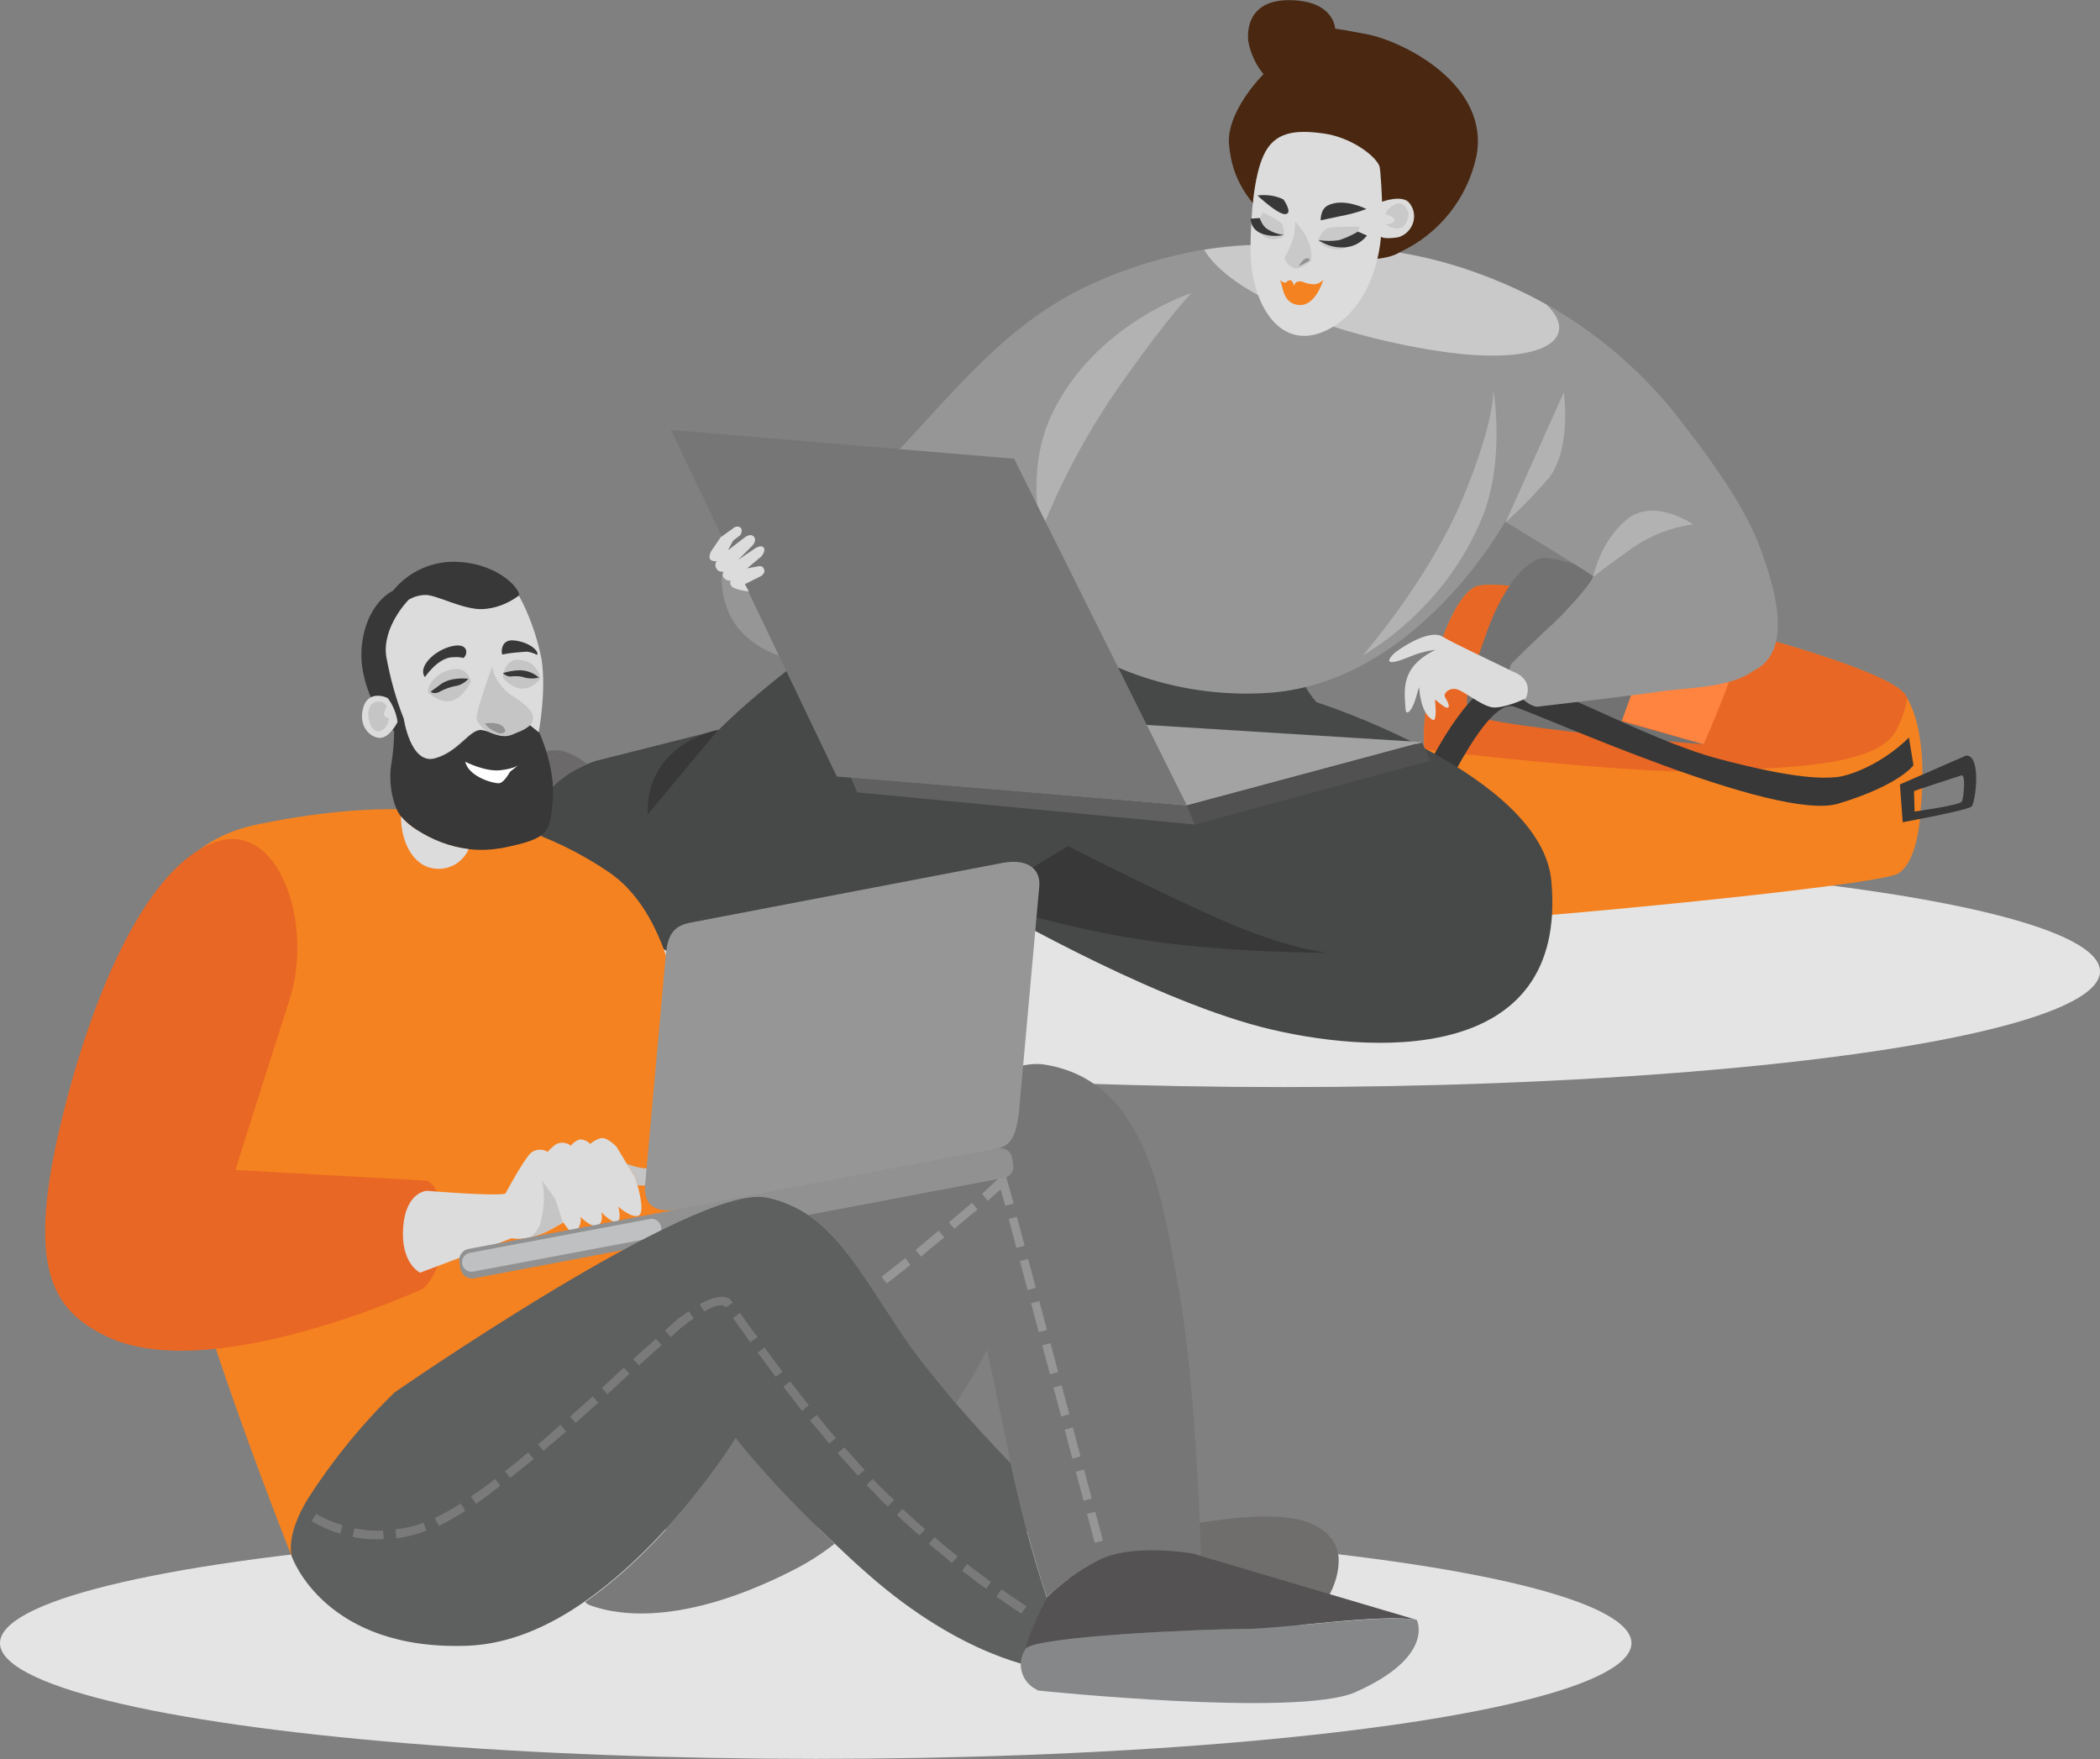
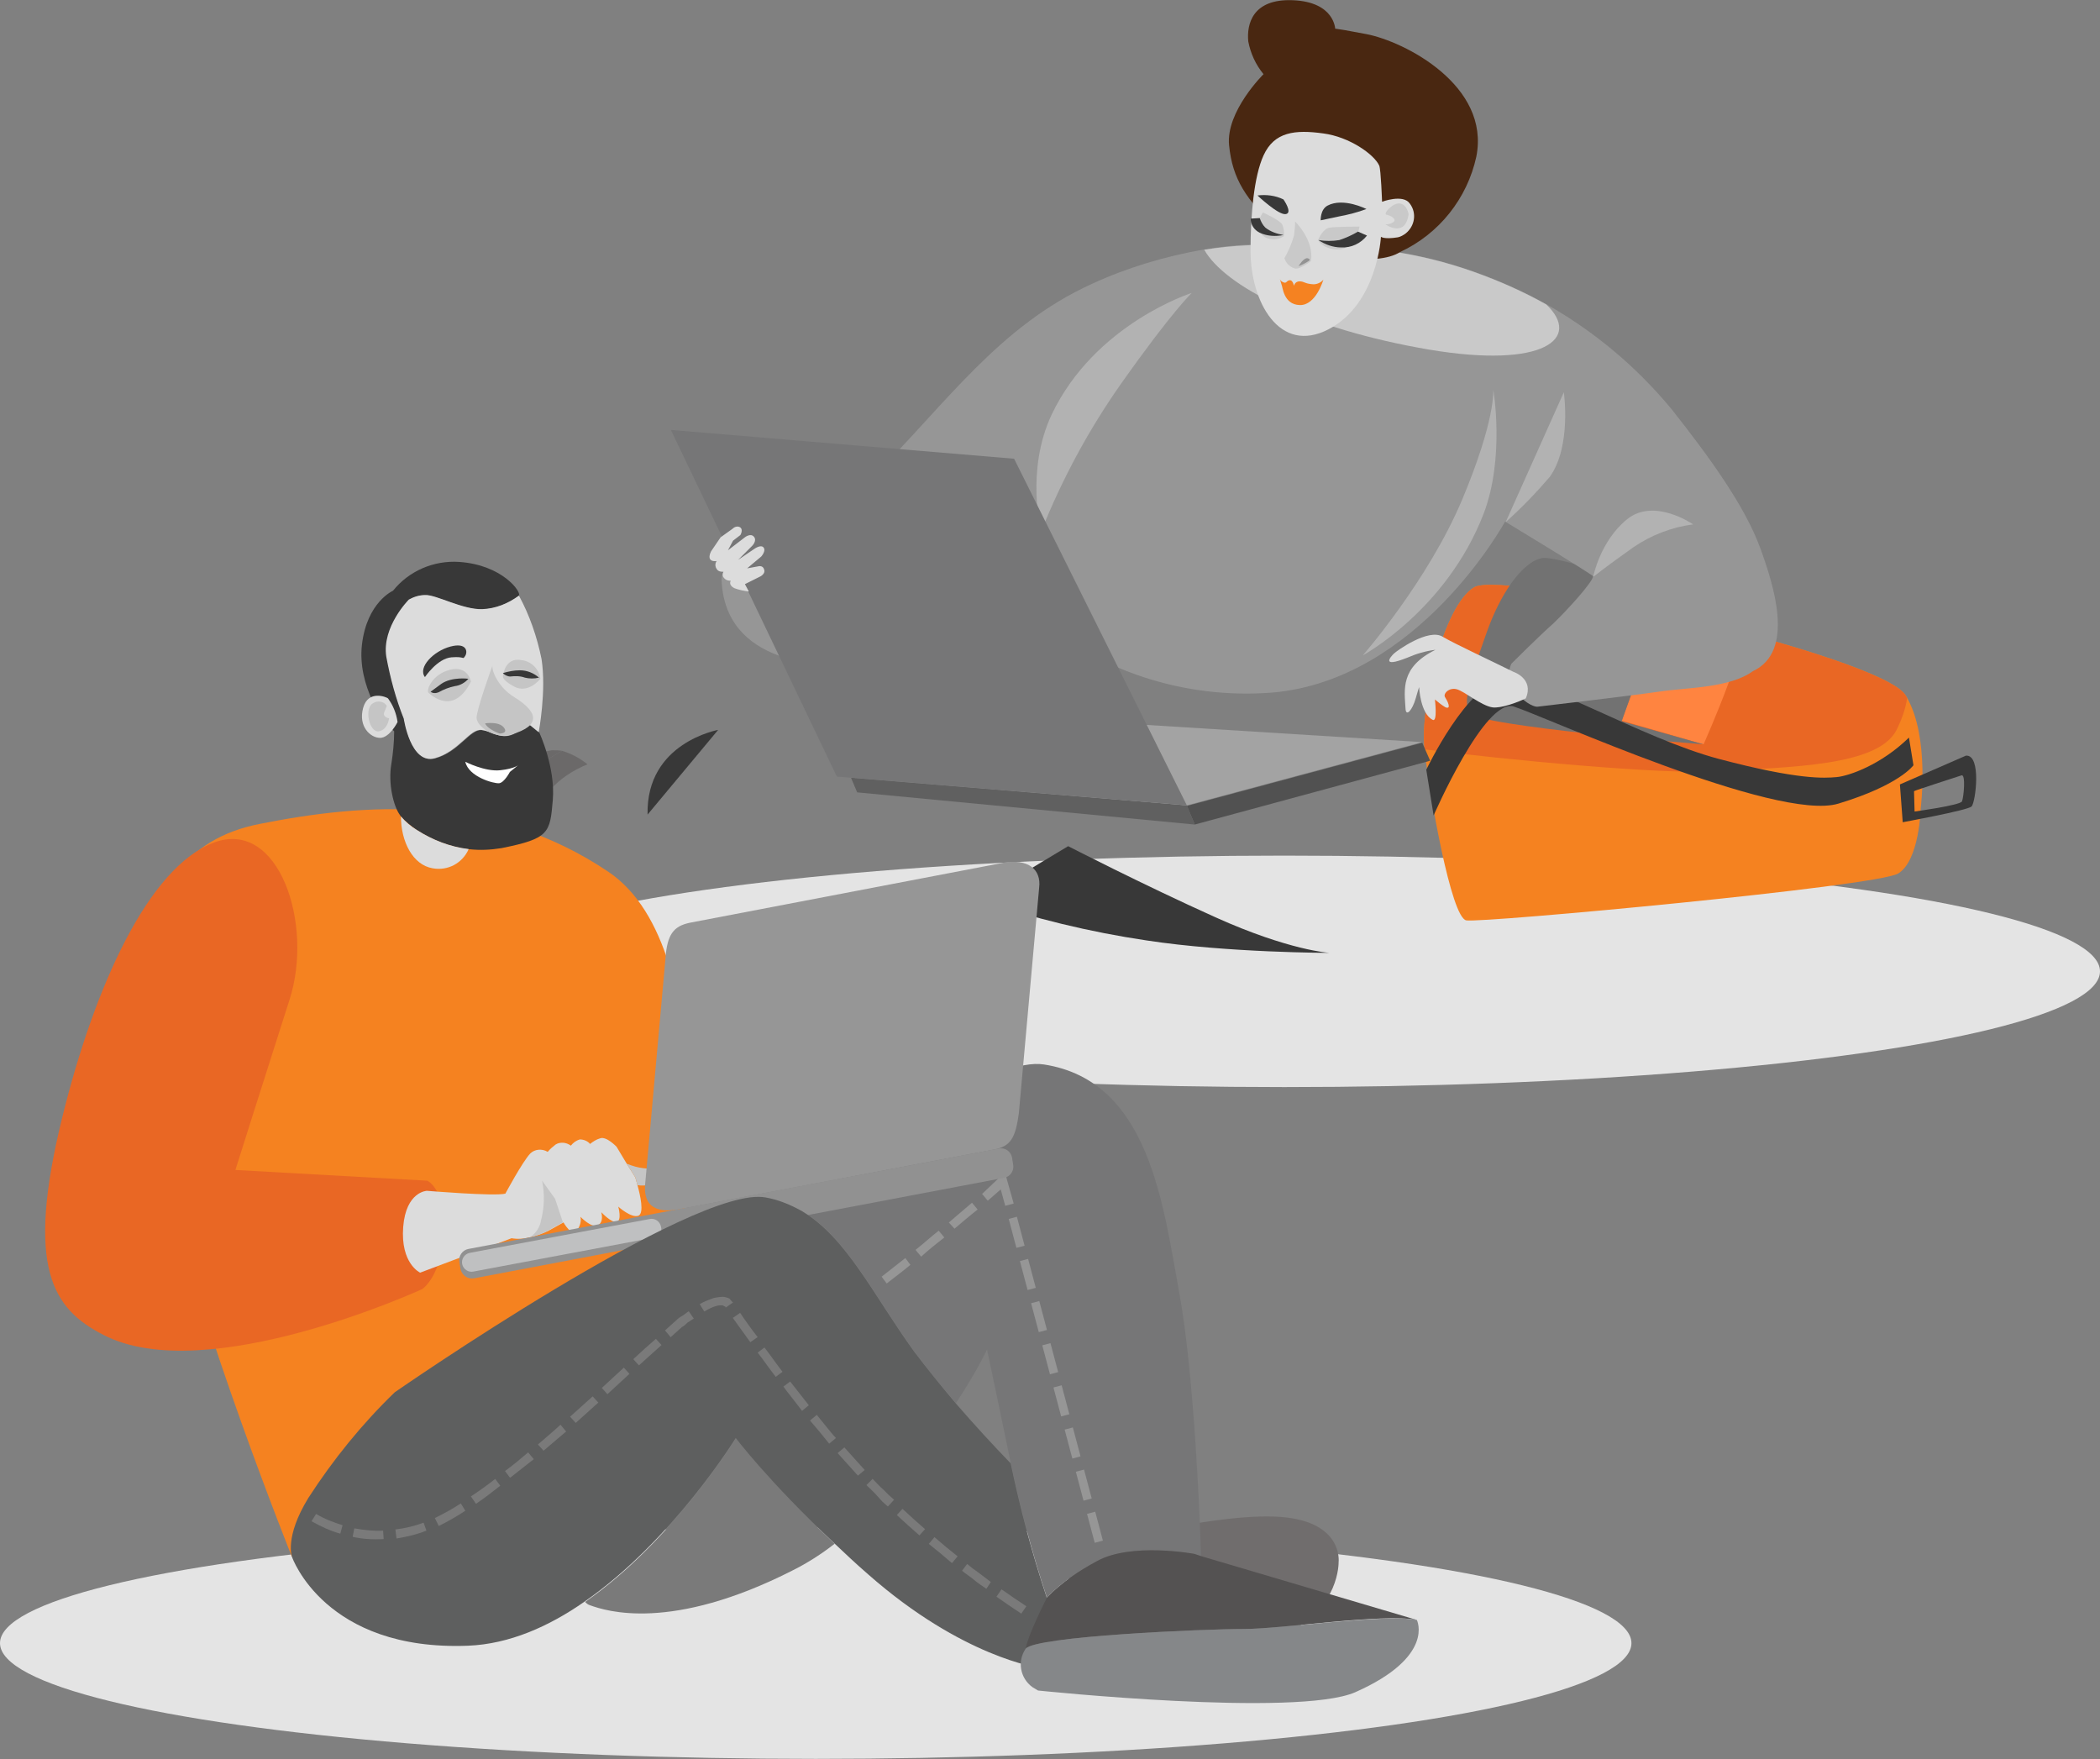
<svg xmlns="http://www.w3.org/2000/svg" version="1.1" id="Layer_1" x="0px" y="0px" viewBox="0 0 372 311.6" style="enable-background:new 0 0 372 311.6;" xml:space="preserve">
  <rect x="0" y="0" width="372" height="311.6" fill="#808080" stroke="none" />
  <style type="text/css">
	.st0{fill:#E4E4E4;}
	.st1{fill:#F58220;}
	.st2{fill:#E96724;}
	.st3{fill:#FF8440;}
	.st4{fill:#727272;}
	.st5{fill:#383838;}
	.st6{fill:#474848;}
	.st7{fill:#6B6969;}
	.st8{fill:#969696;}
	.st9{fill:#B2B2B2;}
	.st10{fill:#C9C9C9;}
	.st11{fill:#492711;}
	.st12{fill:#DCDCDC;}
	.st13{fill:#F58221;}
	.st14{fill:#939393;}
	.st15{fill:#515151;}
	.st16{fill:#606060;}
	.st17{fill:#A3A3A3;}
	.st18{fill:#767677;}
	.st19{fill:#706D6D;}
	.st20{fill:#C5C5C5;}
	.st21{fill:#7A7A7A;}
	.st22{fill:#919191;}
	.st23{fill:#BFC0C1;}
	.st24{fill:#5E5F5F;}
	.st25{fill:#545252;}
	.st26{fill:#858789;}
	.st27{fill:#FFFFFF;}
</style>
  <g transform="translate(-876 -654.436)">
    <ellipse class="st0" cx="1020.5" cy="945.5" rx="144.5" ry="20.5" />
    <ellipse class="st0" cx="1103.5" cy="826.5" rx="144.5" ry="20.5" />
    <g transform="translate(3611.023 171.775)">
      <g transform="translate(-2482.781 581.516)">
        <g transform="translate(0 4.78)">
          <path class="st1" d="M7.5,59.4c-2.7-0.5-6.5-22.4-7.4-30.2c0-0.1,0-0.1,0-0.2C-0.7,21.3,3.5,3.6,8.9,0.4s71.9,12.1,76.4,19.1      c0.1,0.2,0.2,0.3,0.3,0.5c4,7.1,2.4,19.5,2.4,19.5s-0.2,9.3-4,11.6S10.2,59.9,7.5,59.4z" />
          <path class="st2" d="M0.1,29.1c0-0.1,0-0.1,0-0.2C-0.7,21.3,3.5,3.6,8.9,0.4s71.9,12.1,76.4,19.1c0.1,0.2,0.2,0.3,0.3,0.5      c-0.3,2-1,3.9-1.9,5.7C80.4,32.1,65,32.2,52,33C42.1,33.6,14,30.9,0.1,29.1z" />
        </g>
        <g transform="translate(7.631 0)">
          <path class="st3" d="M41.9,33l-14.5-4.2l8.1-22.6l1-2.8c0,0,10.2,3.5,12.4,6.3S41.9,33,41.9,33z" />
          <path class="st4" d="M0.4,27.4c-1.3-2.4,0.6-7.1,3-14S9.7,0.7,13.3,0c2.3-0.4,14.1,3.5,22.2,6.3l-8.1,22.6L41.9,33      C41.9,33,1.7,29.8,0.4,27.4z" />
        </g>
        <g transform="translate(0.413 21.498)">
          <path class="st5" d="M96.6,22.5c0.7-0.7,1.8-9.2-1-9l-11.7,5.1l0.5,6.7C84.3,25.3,95.9,23.2,96.6,22.5z M94.8,17      c0.8-0.3,0.4,3.9,0.1,4.6s-8.4,1.8-8.4,1.8l-0.1-3.6C86.4,19.7,93.9,17.3,94.8,17L94.8,17z" />
          <path class="st5" d="M85.5,10.3l0.8,4.9c0,0-2.4,3.5-13.3,6.8S20.6,6.4,15.5,4.8S1.3,24.1,1.3,24.1L0,16C0,16,7.3,0.6,13.8,0      s24.1,10.4,38.1,14.1s18.6,3.4,20.8,3.2S80.6,15.1,85.5,10.3z" />
        </g>
      </g>
      <g transform="translate(-2639.708 579.351)">
-         <path class="st6" d="M2.6,54c0.2,0.1,0.3,0.3,0.5,0.4c0,0,16.2,21,34.1,22.2s40.9-13.9,40.9-13.9s28.9,17,49.9,22.5     c18.9,4.9,54.5,7.2,51.5-25.8c-1.7-19-41.6-31.7-41.6-31.7c-1.9-2.1-3.1-4.7-3.7-7.5c-3-12.3-16.8-15.9-16.8-15.9     C77.7-14.1,32,32.6,32,32.6l-21.8,5.5c0,0-0.6,0.2-1.4,0.5c-2.1,0.8-5.9,2.8-7.7,6C-0.8,47.7-0.2,51.7,2.6,54z" />
        <path class="st5" d="M93.9,53.2c0,0,13,6.7,26.1,12.6s20.2,6.3,20.2,6.3s-18,0-32.4-2.2c-10.1-1.5-20-3.9-29.7-7.2L93.9,53.2z" />
        <path class="st5" d="M19.4,47.6l12.5-15C32,32.6,19.1,34.8,19.4,47.6z" />
      </g>
      <g transform="translate(-2659.457 615.559)">
        <path class="st7" d="M28.5,2.5c-2.5,1-4.8,2.5-6.6,4.5l0,0c-2.7,1.3-5,3.2-6.7,5.6c-3,4.5-3.5,8.6-2,10.8     c-2.3,1.5-4.8,2.7-7.3,3.8c-0.9,0.3-1.8,0.5-2.7,0.4c-0.3-0.4-0.6-0.9-0.7-1.4c-0.5-3.5-0.5-5.7,3.3-12.2     C8.9,9.1,19.3,2.8,24,0.1C25.6,0.6,27.2,1.4,28.5,2.5z" />
-         <path class="st7" d="M22.4,17.8c-3.1,1.9-6.3,4-9.1,5.6c-1.4-2.2-1-6.4,2-10.8c1.7-2.4,4-4.3,6.7-5.6c-0.4,0.5-0.8,1-1.1,1.5     C18.9,11.5,19.6,15.5,22.4,17.8z" />
        <path class="st7" d="M24,0.1C19.3,2.8,8.9,9.1,5.9,14.1c-3.8,6.5-3.8,8.7-3.3,12.2c0.1,0.5,0.3,1,0.7,1.4     c-2.8-0.2-4.4-2.8-2.2-10C4,8.3,17.1,0.7,22.2,0C22.8,0,23.4,0,24,0.1z" />
      </g>
      <g transform="translate(-2607.208 526.049)">
        <path class="st8" d="M0,59.3c0.6,14.7,16.8,16.2,29.3,15c10.6-1,25.5-9.1,25.5-9.1c11.8,10.3,27.2,15.3,42.7,14.1     c26-2.2,41.3-30.3,41.3-30.3s15.2,9.2,15.6,9.7c-0.2,1.2-4.8,6.2-7,8.3c-2.5,2.2-7.5,7.2-7.5,7.2c-0.9,2.1-0.3,4.4,1.5,5.8     c2,1.9,3.1,1.8,3.1,1.8s15.5-1.8,21.8-2.7c4.7-0.7,12.3-0.6,16.4-3.6c7.5-3.5,3.7-15.2,1.3-21.8c-2.7-7.4-8.9-16-15.7-24.6     c-6.2-7.5-13.7-13.8-22.2-18.6c-4.1-2.3-8.4-4.2-12.9-5.8c-9.6-3.4-19.9-4.9-30.1-4.3c0,0-6.9-1.4-17.6,0.4     C78.6,2,71.9,4,65.6,6.9C49.1,14.4,39.8,28.1,26.9,41C19.2,48.7-0.2,53.7,0,59.3z" />
        <g transform="translate(55.805 8.498)">
          <path class="st9" d="M27.5,0c0,0-3.5,3.3-12.4,15.9C9.3,24.1,4.5,33,0.8,42.3c0,0-2.8-10.9,1.9-20.8C10.4,5.4,27.5,0,27.5,0z" />
          <path class="st9" d="M80.9,17.1c0,0,0.5,5.2-5.5,19.5S57.8,64.2,57.8,64.2s14.8-8,21.4-25.1C83,29.1,80.9,17.1,80.9,17.1z" />
          <path class="st9" d="M116.3,41c-3.8,0.5-7.4,1.9-10.5,4c-4.8,3.4-7.2,5.3-7.2,5.3s1.2-6.3,6-10.2S116.3,41,116.3,41z" />
          <path class="st9" d="M93.4,17.6c0,0,1.4,9.6-2.5,15c-2.4,2.8-5,5.5-7.8,8L93.4,17.6z" />
        </g>
      </g>
      <path class="st10" d="M-2521.7,526.9c3.6,6.4,18.1,14,39.9,17.7c20.3,3.4,27-2,20.7-8c-4.1-2.3-8.4-4.2-12.9-5.8    c-9.6-3.4-19.9-4.9-30.1-4.3C-2504,526.6-2511,525.2-2521.7,526.9z" />
      <path class="st11" d="M-2487,527.3c6.9-3.2,11.9-9.5,13.5-16.9c2.5-12.6-12.7-20.4-19.5-21.7s-5.5-0.9-5.5-0.9s-0.1-4.8-7.5-5.1    c-7.2-0.3-8.2,4.3-7.9,7.3c0.4,2.1,1.3,4.1,2.7,5.8c0,0-6.7,6.6-6.1,12.6c0.6,6,3,9.6,8.6,14.9S-2490.9,529.9-2487,527.3z" />
      <path class="st12" d="M-2490.2,518.4c0,0,3.7-1.4,4.9,0.3c1.3,1.7,0.9,4-0.7,5.3c-0.4,0.3-0.9,0.6-1.4,0.7c-2.5,0.4-3-0.1-3-0.1    s-0.6,11.9-9.3,16.4s-13.8-4.9-13.8-13.9c0-6.3,0.6-13.2,2.3-16.9c1.9-4.2,5.6-4.6,10.6-3.9c4.6,0.6,9,3.7,9.9,5.7    C-2490.4,512.7-2490.2,518.4-2490.2,518.4z" />
      <path class="st13" d="M-2500.6,532.2c-0.5,0.6-1.3,0.9-2,0.8c-1.3-0.1-1.4-0.5-2.2-0.5c-0.5,0-0.9,0.3-1,0.8c0,0-0.2-1-0.7-1    c-0.6,0-0.6,0.6-1.1,0.4c-0.3-0.1-0.6-0.3-0.7-0.6c0.1,0.3,0.2,0.7,0.3,1c0.2,0.3,0.3,3.5,3.2,3.6S-2500.6,532.2-2500.6,532.2z" />
      <path class="st10" d="M-2502.8,528.9c0,0-2,1.6-2.9,1.3c-0.9-0.3-1.5-0.9-1.8-1.8c0.7-1.2,1.3-2.6,1.7-4c0.1-0.8,0.2-1.7,0.2-2.5    C-2505.6,521.9-2502.2,525.2-2502.8,528.9z" />
      <path class="st10" d="M-2494.2,522.8c0,0-4.3,0-5.4,0.2c-1,0.2-1.9,1.9-1.9,2.2s1.4,1.9,4,1.6    C-2494.7,526.4-2494.2,522.8-2494.2,522.8z" />
      <path class="st10" d="M-2511.3,520.3c0,0,2.9,1.3,3.4,2.1c0.3,0.7,0.4,1.4,0.3,2.1c-1,0.7-2.3,0.7-3.3,0.2    C-2513.4,523.1-2511.3,520.3-2511.3,520.3z" />
      <path class="st10" d="M-2485.5,520.6c0,0-0.3-1.8-1.6-1.9s-3,1.9-2.3,2s1.9,0.8,1.2,1.3c-0.4,0.3-0.9,0.4-1.4,0.4    C-2489.6,522.4-2486.1,524.9-2485.5,520.6z" />
      <path class="st14" d="M-2505,529.8c0,0,0.9-1.5,1.6-1.4c0.7,0.2,0.2,0.5,0.2,0.5C-2503.8,529.3-2504.4,529.6-2505,529.8z" />
      <g transform="translate(-2513.469 517.188)">
        <path class="st5" d="M20.5,2.5c-1.6,0.6-3.2,1-4.8,1.3l-3.3,0.7c0,0-0.1-1.9,1.2-2.6C16.4,0.4,20.5,2.5,20.5,2.5z" />
        <path class="st5" d="M5.8,0.8c0,0,1.7,2.4,0.4,2.6s-5-3.3-5-3.3C2.7-0.1,4.4,0.1,5.8,0.8z" />
        <path class="st5" d="M20.6,7.2L19,6.5c-1,0.6-2.1,1.1-3.3,1.5C14.5,8.2,13.2,8.2,12,8c1.2,0.8,2.6,1.3,4,1.3     C17.8,9.4,19.5,8.6,20.6,7.2z" />
        <path class="st5" d="M5.8,7.1C4.6,6.9,3.5,6.5,2.6,5.8c-0.5-0.5-0.8-1.1-1-1.7L0,4.2c0,1.1,0.6,2,1.6,2.5     C2.9,7.3,4.4,7.4,5.8,7.1z" />
      </g>
      <g transform="translate(-2616.181 558.82)">
        <path class="st15" d="M134.5,58.6L92.8,69.9l-1.4-3.3l41.7-11.2L134.5,58.6z" />
        <path class="st16" d="M92.8,69.9L33,64.2l-1.1-2.6l59.5,4.9L92.8,69.9z" />
        <path class="st17" d="M31.8,61.5l43.6-9.8l57.7,3.6L91.4,66.5L31.8,61.5z" />
        <path class="st18" d="M91.4,66.5l-62-5.1L0,0l60.8,5.1L91.4,66.5z" />
      </g>
      <g transform="translate(-2609.37 575.937)">
        <path class="st12" d="M0.3,4.4L2,1.9l2.1-1.5C4.5,0,5-0.1,5.4,0.1c0.7,0.4,0.1,1.4,0.1,1.4l-1.3,1L3.3,4.2l3-2.3     c0,0,1-0.8,1.6-0.1S7.6,3.4,7.6,3.4L5.1,5.9L7.9,4c0,0,1.2-0.9,1.7-0.3S9.2,5.3,9.2,5.3L6.7,7.4l2.2-0.4c0.4,0,0.7,0.2,0.8,0.6     C10,8.3,9.1,8.8,9.1,8.8l-2.8,1.4L7,11.5c-0.9-0.1-1.8-0.3-2.6-0.6c-1.1-0.6-0.6-1.3-0.6-1.3c-0.4,0-0.9-0.1-1.2-0.5     C2.3,8.8,2.3,8.4,2.5,8c0,0-0.9,0.1-1.2-0.5c-0.3-0.4-0.3-1,0-1.4C1.4,6.1-0.7,6.5,0.3,4.4z" />
        <g transform="translate(120.432 19.129)">
          <path class="st12" d="M4.7,11.3c0.3-1.1,0.6-2,0.6-2s0.2,4.7,2.4,5.8c0.9,0.5,0.4-3.6,0.4-3.6c0.6,0.5,1.2,1,1.9,1.4      c1.1,0.4,0.3-1.2-0.1-1.8s0.7-1.8,2.1-1.4s4.3,2.9,6.3,3.2c1.5,0.2,4.5-0.9,5.9-1.6C25.7,7.8,22,6.6,22,6.6      C18.6,4.9,11.5,1.6,9.5,0.4C7-1.2,1.3,2.9,0.8,3.4S-1.6,6,3.2,4.1c1.6-0.7,3.3-1.2,5-1.4C1.9,5.8,2.7,9.8,2.9,13.2      C3,14.6,4.1,13.4,4.7,11.3z" />
          <g transform="translate(5.327 4.814)">
            <path class="st12" d="M4.7,2.5L4.7,2.5C4,2.9,3.5,3.5,3.1,4.2C2.8,4.9,2.6,5.7,2.7,6.5C2.1,6,1.8,5.1,2.1,4.4       C2.6,3.2,4.7,2.5,4.7,2.5z" />
            <path class="st12" d="M0,4.5c0.3-1.2,0.9-2.3,1.8-3.1c0.6-0.5,1.2-1,1.9-1.4c-1.1,0.2-2.2,0.7-3,1.5C0.1,2.4-0.1,3.4,0,4.5z" />
          </g>
        </g>
      </g>
      <g transform="translate(-2727.024 626.009)">
        <path class="st1" d="M112.6,78.2c0,0,7.8-53.2-12.8-67.1S56.6-1.1,38,2.6C11,7.9,16.4,40.9,21.7,65.8c5.3,24.9,22,66.6,22,66.6     S107.8,113.7,112.6,78.2z" />
        <path class="st2" d="M70.6,74.8C70.3,82.7,66.8,85,66.8,85s-38.3,17.6-56.5,8.1C1.3,88.5-3.5,81.2,3,54.7     C8.8,31.1,18.4,10.2,29.9,5.9s17.7,14.4,13.4,27.8c-4.3,13.4-9.6,30.2-9.6,30.2l34,1.9C67.7,65.8,70.9,67.2,70.6,74.8z" />
      </g>
      <path class="st19" d="M-2497.9,759.4c0,0,1-7.7-11.5-8.1s-35.3,5.9-35.3,5.9l-3.4,17.6c0,0,28.9,2.8,41.1-2.9    C-2497.7,767.5-2497.9,759.4-2497.9,759.4z" />
      <path class="st12" d="M-2622.1,692.6c-0.2-0.8-0.4-1.4-0.4-1.4l-1.5-2.4l-1.8-3c0,0-1.8-1.9-2.9-1.5c-0.7,0.2-1.3,0.6-1.8,1    c-0.4-0.5-1.1-0.8-1.8-0.8c-0.7,0.2-1.2,0.6-1.6,1.1c-0.8-0.6-1.9-0.7-2.7-0.2c-0.5,0.4-1,0.8-1.4,1.3c-1-0.6-2.3-0.5-3.1,0.3    c-1.4,1.5-4.4,7.1-4.4,7.1c-1.9,0.5-13.9-0.5-13.9-0.5s-3.7,0.1-4.2,6.4c-0.5,6.5,3,8.1,3,8.1l16.2-6.1c1.1,0.2,2.3,0.1,3.4-0.2    c1.1-0.3,2.1-0.6,3.1-1.1c2.5-1.4,2.7-1.5,2.7-1.5l0,0c0,0,1.5,2.7,2.4,1.4c0.5-0.7,0.8-1.6,0.6-2.4c0,0,2,2.1,3.1,1.5    c1.1-0.6,0.6-2.2,0.6-2.3c0.1,0.1,1.8,1.9,2.7,1.7c1-0.2,0.3-2.7,0.3-2.7s2.3,2.1,3.6,1.6    C-2620.9,697.5-2621.6,694.4-2622.1,692.6z" />
      <path class="st20" d="M-2635.3,699.2L-2635.3,699.2c0,0-0.3,0.1-2.7,1.5c-1,0.5-2,0.9-3.1,1.1c1-0.7,1.7-1.7,1.9-2.9    c0.6-2.3,0.7-4.7,0.2-7.1l2.3,3.2L-2635.3,699.2z" />
      <path class="st20" d="M-2617.1,690.2c0.1,0.6-1.5,1.9-2.8,2.3c-0.7,0.2-1.5,0.2-2.2,0.1c-0.2-0.8-0.4-1.4-0.4-1.4l-1.5-2.4    c1,0.4,2,0.7,3,0.8C-2619.3,689.8-2617.2,689.6-2617.1,690.2z" />
      <g transform="translate(-2631.479 671.123)">
        <path class="st21" d="M44.3,85c-2.3,1.8-4.8,3.4-7.4,4.7c-21.6,11-33.1,7.2-35.9,6.2c-0.4-0.1-0.7-0.4-0.9-0.6     c15.6-10.8,26.8-29.1,26.8-29.1S32.5,73.8,44.3,85z" />
        <path class="st18" d="M109.2,87.2l-1.2-0.4c0,0-11.2-2.1-17.3,1.3c-0.9,0.5-1.7,1-2.4,1.4c-2.3,1.4-4.5,3.1-6.4,5     c-2.6-7.8-4.7-15.8-6.4-23.8c-1.5-7.4-4.2-20.1-4.2-20.1c-1.6,3.3-3.5,6.4-5.5,9.5c-2.7-3.2-5.3-6.3-7.4-9.2     C51.1,40.8,46.5,30.8,38.5,26C55.7,11.1,73.2-1.2,81.4,0.1c18.7,2.9,21.1,24.9,24,40.7C108,55,109.1,81.9,109.2,87.2z" />
        <g transform="translate(52.628 19.23)">
          <g transform="translate(0 15.16)">
            <path class="st8" d="M5.1,1.2C3.8,2.3,2.3,3.4,0.9,4.5L0,3.3C1.4,2.2,2.8,1.1,4.2,0L5.1,1.2z" />
          </g>
          <g transform="translate(6.008 10.311)">
            <path class="st8" d="M5.1,1.2C3.7,2.3,2.3,3.4,1,4.6L0,3.4C1.4,2.3,2.7,1.1,4.1,0L5.1,1.2z" />
          </g>
          <g transform="translate(11.909 5.358)">
            <path class="st8" d="M5.1,1.2C3.7,2.3,2.3,3.5,1,4.6L0,3.5C1.4,2.3,2.7,1.2,4.1,0L5.1,1.2z" />
          </g>
          <g transform="translate(22.478 7.855)">
            <rect x="0.7" y="0.1" transform="matrix(0.967 -0.257 0.257 0.967 -0.665 0.458)" class="st8" width="1.5" height="5.3" />
          </g>
          <g transform="translate(24.46 15.319)">
            <rect x="0.7" y="0.1" transform="matrix(0.967 -0.257 0.257 0.967 -0.665 0.458)" class="st8" width="1.5" height="5.3" />
          </g>
          <g transform="translate(26.442 22.782)">
            <rect x="0.7" y="0.1" transform="matrix(0.967 -0.257 0.257 0.967 -0.665 0.459)" class="st8" width="1.5" height="5.3" />
          </g>
          <g transform="translate(28.424 30.245)">
            <rect x="0.7" y="0.1" transform="matrix(0.967 -0.257 0.257 0.967 -0.665 0.458)" class="st8" width="1.5" height="5.3" />
          </g>
          <g transform="translate(30.405 37.709)">
            <rect x="0.7" y="0.1" transform="matrix(0.967 -0.257 0.257 0.967 -0.665 0.459)" class="st8" width="1.5" height="5.3" />
          </g>
          <g transform="translate(32.387 45.172)">
            <rect x="0.7" y="0.1" transform="matrix(0.967 -0.257 0.257 0.967 -0.665 0.459)" class="st8" width="1.5" height="5.3" />
          </g>
          <g transform="translate(34.369 52.635)">
            <rect x="0.7" y="0.1" transform="matrix(0.967 -0.257 0.257 0.967 -0.665 0.459)" class="st8" width="1.5" height="5.3" />
          </g>
          <g transform="translate(36.351 60.099)">
            <rect x="0.7" y="0.1" transform="matrix(0.967 -0.257 0.257 0.967 -0.665 0.459)" class="st8" width="1.5" height="5.3" />
          </g>
          <path class="st8" d="M21.9,0.2L21.9,0.2L21.9,0.2L21.9,0.2L21.8,0l-4,3.8l1,1.2l2.3-2l0,0l0,0v0l0,0v0v0l0.8,2.9l1.5-0.4      L21.9,0.2z" />
        </g>
      </g>
      <g transform="translate(-2653.645 635.399)">
        <path class="st8" d="M39.3,61.4l55.4-10.5c3-0.6,3.8-2.1,4.4-6.4l3.6-40c0.4-3.2-1.9-5.2-6.4-4.4L40.9,10.7     c-3,0.6-4.1,2.1-4.4,6.4l-3.6,40C32.5,62,36.4,62,39.3,61.4z" />
        <path class="st22" d="M2.6,73.7l93.9-17.8c1.1-0.2,1.8-1.3,1.6-2.3l-0.2-1.3c-0.2-1.1-1.3-1.8-2.3-1.6L1.6,68.5     c-1.1,0.2-1.8,1.3-1.6,2.3l0.2,1.3C0.5,73.2,1.5,73.9,2.6,73.7z" />
        <path class="st23" d="M34.4,66.5l-31.9,6c-0.9,0.2-1.8-0.4-2-1.3c0,0,0,0,0,0l0,0c-0.2-0.9,0.4-1.8,1.3-2l0,0l31.9-6     c0.9-0.2,1.8,0.4,2,1.3l0,0C36,65.4,35.4,66.3,34.4,66.5z" />
      </g>
      <g transform="translate(-2683.487 694.581)">
        <path class="st24" d="M140.2,69.6c-1,7.2-7.7,13.9-7.7,13.9s-13.5-1.8-30.2-16.5c-2.2-1.9-4.2-3.8-6-5.5     C84.5,50.4,78.8,42.8,78.8,42.8S67.6,61,52,71.8c-6.3,4.4-13.3,7.5-20.6,7.8C6,80.6,0.2,63.9,0.2,63.9s-1.4-3.5,2.9-10.5     c4.4-6.8,9.5-13.1,15.3-18.7c0,0,53.2-36.9,65.7-34.5c2.3,0.4,4.4,1.3,6.4,2.4c8,4.8,12.6,14.8,19.9,24.9c2.1,2.8,4.7,6,7.4,9.2     c3.2,3.7,6.6,7.4,9.7,10.6c1.7,8.1,3.8,16,6.4,23.8c1.9-1.9,4.1-3.6,6.4-5C140.4,67.2,140.3,68.4,140.2,69.6z" />
        <g transform="translate(3.65 17.798)">
          <g transform="translate(121.328 51.816)">
            <path class="st21" d="M0.9,0c1.4,1,2.9,2,4.4,3L4.4,4.3c-1.5-1-3-2-4.4-3L0.9,0z" />
          </g>
          <g transform="translate(115.237 47.32)">
            <path class="st21" d="M0.9,0C1.6,0.6,2.3,1.1,3,1.6s1.4,1.1,2.1,1.6L4.3,4.4C3.6,3.9,2.8,3.4,2.1,2.8S0.7,1.8,0,1.2L0.9,0z" />
          </g>
          <g transform="translate(109.347 42.568)">
            <path class="st21" d="M1,0l2,1.7l2.1,1.7l-1,1.2L2.1,2.9L0,1.2L1,0z" />
          </g>
          <g transform="translate(103.681 37.555)">
            <path class="st21" d="M1,0C2.3,1.2,3.6,2.4,5,3.6L4,4.7C2.6,3.5,1.3,2.3,0,1.1L1,0z" />
          </g>
          <g transform="translate(98.293 32.249)">
            <path class="st21" d="M1.1,0C1.7,0.6,2.3,1.3,3,1.9l0.9,0.9l1,0.9L3.8,4.9l-1-0.9L1.9,3C1.3,2.3,0.6,1.7,0,1.1L1.1,0z" />
          </g>
          <g transform="translate(93.189 26.675)">
            <path class="st21" d="M1.2,0c0.6,0.7,1.2,1.3,1.8,2s1.2,1.3,1.8,2L3.6,5C3,4.3,2.4,3.7,1.8,3S0.6,1.7,0,1L1.2,0z" />
          </g>
          <g transform="translate(88.3 20.911)">
            <path class="st21" d="M1.2,0c0.6,0.7,1.1,1.4,1.7,2.1s1.1,1.4,1.7,2l-1.2,1C2.8,4.4,2.3,3.7,1.7,3S0.6,1.7,0,1L1.2,0z" />
          </g>
          <g transform="translate(83.588 15.003)">
            <path class="st21" d="M1.2,0c1.1,1.4,2.2,2.8,3.3,4.2l-1.2,1C2.2,3.7,1.1,2.4,0,0.9L1.2,0z" />
          </g>
          <g transform="translate(79.03 8.976)">
            <path class="st21" d="M1.2,0c1.1,1.4,2.1,2.9,3.2,4.3L3.2,5.2C2.1,3.8,1.1,2.3,0,0.9L1.2,0z" />
          </g>
          <g transform="translate(74.626 2.837)">
            <path class="st21" d="M1.3,0c1,1.5,2,2.9,3.1,4.3L3.1,5.2C2.1,3.8,1,2.3,0,0.9L1.3,0z" />
          </g>
          <g transform="translate(68.768)">
            <path class="st21" d="M0,1.3c0.8-0.5,1.7-0.8,2.5-1.1C3,0.1,3.6,0,4.1,0C4.4,0,4.7,0.1,5,0.2c0.1,0,0.2,0.1,0.2,0.1       c0.1,0,0.2,0.1,0.2,0.2c0.1,0.1,0.1,0.1,0.2,0.2c0,0,0.1,0.1,0.1,0.1c0,0.1,0.1,0.1,0.1,0.2L5.8,0.9L5.9,1L4.6,1.9L4.5,1.7       L4.5,1.6c0,0,0,0,0,0.1c0,0,0,0,0,0c0,0,0,0,0,0c0,0,0,0,0,0c0,0,0,0-0.1,0C4.2,1.6,4.1,1.5,4,1.5c-0.3,0-0.7,0-1,0.1       c-0.8,0.2-1.5,0.6-2.2,1L0,1.3z" />
          </g>
          <g transform="translate(62.615 2.551)">
            <path class="st21" d="M0,3.4c0.7-0.6,1.3-1.2,2-1.8c0.3-0.3,0.7-0.6,1.1-0.8L4.2,0l0.9,1.3L4,2C3.7,2.3,3.4,2.6,3,2.8       C2.3,3.4,1.7,4,1,4.6L0,3.4z" />
          </g>
          <g transform="translate(56.997 7.443)">
            <path class="st21" d="M0,3.6C1.3,2.4,2.6,1.2,4,0l1,1.1C3.7,2.3,2.3,3.5,1,4.7L0,3.6z" />
          </g>
          <g transform="translate(51.418 12.544)">
            <path class="st21" d="M0,3.6L3.9,0l1,1.1L1,4.7L0,3.6z" />
          </g>
          <g transform="translate(45.801 17.634)">
            <path class="st21" d="M0,3.6C1.3,2.4,2.7,1.2,4,0l1,1.1C3.7,2.3,2.3,3.5,1,4.7L0,3.6z" />
          </g>
          <g transform="translate(40.101 22.657)">
            <path class="st21" d="M0,3.5C1.4,2.3,2.7,1.2,4,0l1,1.2C3.7,2.3,2.3,3.5,1,4.6L0,3.5z" />
          </g>
          <g transform="translate(34.27 27.558)">
            <path class="st21" d="M0,3.3C1.4,2.3,2.8,1.1,4.1,0l1,1.2C3.7,2.3,2.3,3.4,0.9,4.5L0,3.3z" />
          </g>
          <g transform="translate(28.233 32.26)">
            <path class="st21" d="M0,3.1c1.5-1,2.9-2,4.3-3.1l0.9,1.2C3.8,2.3,2.4,3.4,0.9,4.4L0,3.1z" />
          </g>
          <g transform="translate(21.844 36.591)">
            <path class="st21" d="M0,2.6C1.6,1.8,3.1,1,4.6,0l0.8,1.3C3.9,2.3,2.3,3.2,0.7,4L0,2.6z" />
          </g>
          <g transform="translate(14.852 40.007)">
            <path class="st21" d="M0,1.2C1.7,1,3.4,0.6,5,0l0.5,1.4C3.8,2.1,2,2.5,0.2,2.8L0,1.2z" />
          </g>
          <g transform="translate(7.279 41.014)">
            <path class="st21" d="M0.3,0C2,0.3,3.7,0.5,5.4,0.4l0.1,1.5C3.6,2,1.8,1.9,0,1.5L0.3,0z" />
          </g>
          <g transform="translate(0 38.455)">
            <path class="st21" d="M0.8,0c1.5,0.9,3.1,1.5,4.7,2L5.1,3.5C3.3,3,1.6,2.2,0,1.3L0.8,0z" />
          </g>
        </g>
      </g>
      <g transform="translate(-2554.24 757.316)">
        <path class="st25" d="M70.2,12.3L32,1l-1.2-0.4c0,0-11.2-2.1-17.3,1.3c-3.2,1.7-6.2,3.8-8.8,6.4c0,0-3.3,6.4-3.8,9.1     c1.6-2.2,31.5-3.5,38.7-3.5C46.2,13.9,64.3,11.1,70.2,12.3z" />
        <path class="st26" d="M70.2,12.3c-5.9-1.1-24,1.6-30.6,1.6c-7.2,0-37.1,1.3-38.7,3.5c-1.5,2.2-1,5.2,1.2,6.8     c0.3,0.2,0.7,0.4,1,0.6c0,0,45.9,4.8,56.2,0.3C73.5,18.8,70.2,12.3,70.2,12.3z" />
      </g>
      <path class="st5" d="M-2670.9,596.8c-0.9,7.5,4.2,14,4.2,14l1.5,1.4c0,1.9-0.2,3.9-0.5,5.8c-0.6,3.5,0.4,7.5,1.5,9    c0.1,0.1,0.1,0.2,0.2,0.3c0.8,0.9,1.8,1.7,2.8,2.4c2.8,1.8,5.9,3,9.2,3.4c0.1,0,0.1,0,0.2,0c1.9,0.2,3.7,0.1,5.6-0.2    c8.5-1.7,8.6-2.7,9.1-8.5s-2.4-12-2.4-12s0,0,0,0l-1.6-1.3l-2.5,1.4c-2.5,1.4-3.9-0.2-6-0.5s-4,3.8-8.3,5s-5.5-7-5.5-7    c-1.4-3.5-2.4-7.2-3.1-11c-0.8-5.3,4-10.1,4-10.1c0.8-0.5,1.8-0.8,2.8-0.8c1.9-0.1,6.6,2.6,10.1,2.5c2.4-0.1,4.6-1,6.5-2.4    c0.5-0.7-3-5.5-10.6-6c-4.5-0.3-8.9,1.6-11.7,5.1C-2665.4,587.3-2670,589.3-2670.9,596.8z" />
      <g transform="translate(-2670.898 588.066)">
        <path class="st12" d="M31.3,24.3L31.3,24.3L29.7,23l-2.5,1.4c-2.5,1.4-3.9-0.2-6-0.5s-4,3.8-8.3,5s-5.5-7-5.5-7     c-1.4-3.5-2.4-7.2-3.1-11c-0.8-5.3,4-10.1,4-10.1C9.2,0.3,10.2,0,11.2,0c1.9-0.1,6.6,2.6,10.1,2.5c2.4-0.1,4.6-1,6.5-2.4     c1.9,3.5,3.2,7.3,4,11.2C32.7,17,31.3,24.3,31.3,24.3z" />
        <path class="st12" d="M4.6,18.3c-0.2-0.2-3.5-1.6-4.4,1.7s1.3,5.3,3,5.3s3.1-2.8,3.1-2.8C6.1,21,5.5,19.5,4.6,18.3z" />
        <path class="st12" d="M6.9,39.2c0,4.5,2.1,8.6,5.6,9.2c2.7,0.5,5.3-0.9,6.4-3.4c-3.3-0.4-6.4-1.6-9.2-3.4     C8.7,41,7.7,40.2,6.9,39.2z" />
      </g>
      <path class="st20" d="M-2666.5,607.7c-0.5-0.8-1.6-1-2.4-0.5c-1.7,0.9-0.7,5.3,1,5c1.6-0.3,1.8-2.3,1.8-2.3s-1.3-0.2-0.8-1.2    L-2666.5,607.7z" />
      <path class="st20" d="M-2647.8,600.6c0,0-2.8,7.7-2.8,9.2s3.1,3.8,6,3s3.9-1.8,4-2.8s-0.8-2.3-3.4-3.9S-2647.9,601.7-2647.8,600.6    z" />
      <path class="st20" d="M-2651.6,603.4c0,0-0.5-2.9-3.7-2.1s-4.3,3.7-3.8,4.1S-2654.7,609.5-2651.6,603.4z" />
      <path class="st20" d="M-2645.9,602.3c0,0,0.3-3.3,3.3-2.7c1.7,0.2,3.1,1.6,3.3,3.3c0,0-2.1,2.7-4.6,1.4    S-2645.9,602.3-2645.9,602.3z" />
      <path class="st14" d="M-2649.1,610.8c0,0,2.4-0.4,3.3,0.7s-0.7,1.1-0.7,1.1S-2648.6,611.9-2649.1,610.8z" />
      <g transform="translate(-2660.048 596.097)">
        <path class="st5" d="M0.3,6.5c0,0,2.2-3.3,4.7-3.5s1.9,0.5,2.4-0.2s0.4-2.5-2.6-1.7S-1,4.8,0.3,6.5z" />
-         <path class="st5" d="M14,2.5C13.8,2.2,13.7-0.2,16,0s4,1.4,4.2,2.2s-0.2,0-1.8-0.2C16.9,2.1,15.4,2.2,14,2.5z" />
        <path class="st5" d="M1.3,9.1c0.4,0.3,0.9,0.3,1.4,0.1c0.9-0.5,1.9-0.9,2.9-1.1C6.5,8,7.4,7.5,8,6.8c0,0-2.9-0.4-4.8,0.9L1.3,9.1     z" />
        <path class="st5" d="M14.1,5.8c0.3,0.3,0.8,0.6,1.3,0.6c0.9-0.1,1.8-0.1,2.6,0.2c0.8,0.2,1.7,0.2,2.5,0c-0.9-0.8-2.1-1.3-3.4-1.3     C16.1,5.3,15.1,5.5,14.1,5.8z" />
      </g>
      <path class="st27" d="M-2652.6,617.6c0,0,3.5,1.8,6.2,1.5s3.3-1,3.3-1l-1.6,1.3c0,0-1,1.9-1.9,2S-2652,620.3-2652.6,617.6z" />
    </g>
  </g>
</svg>